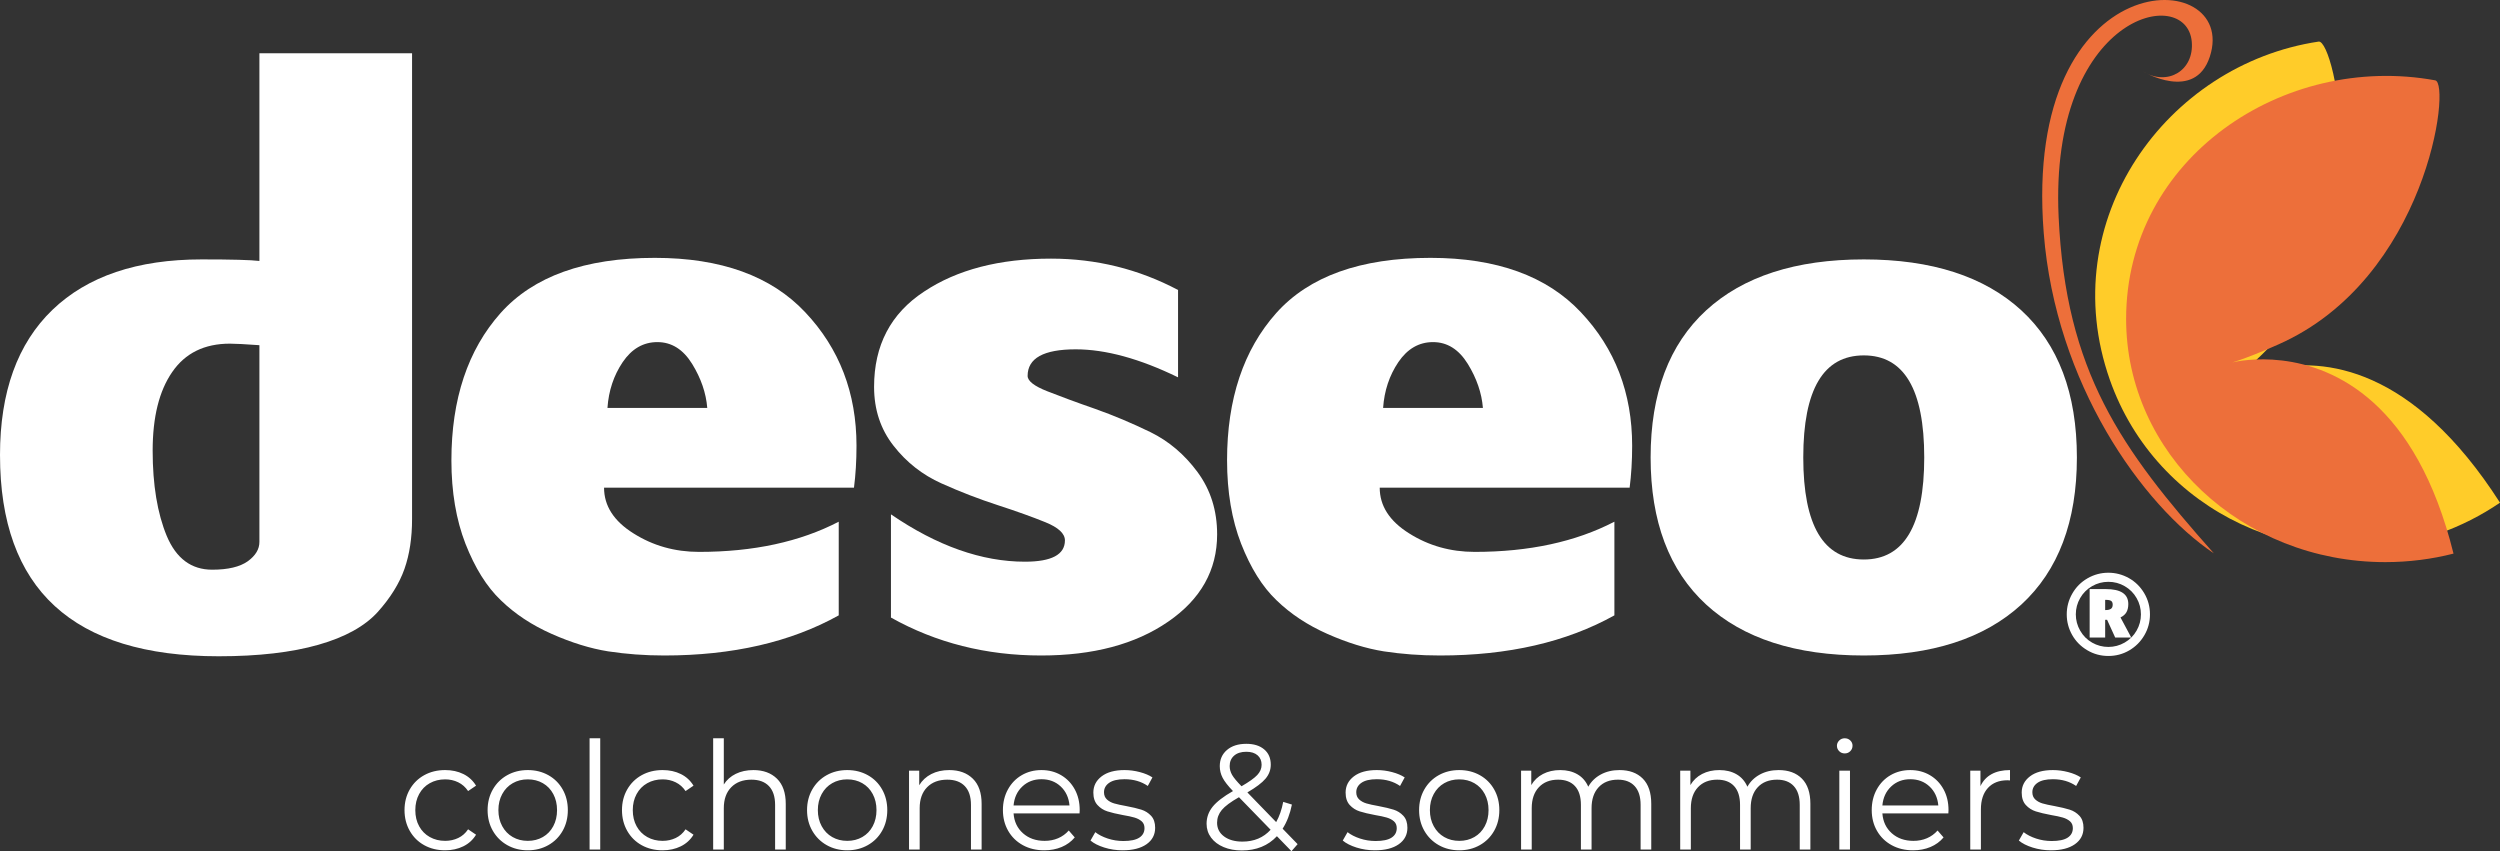
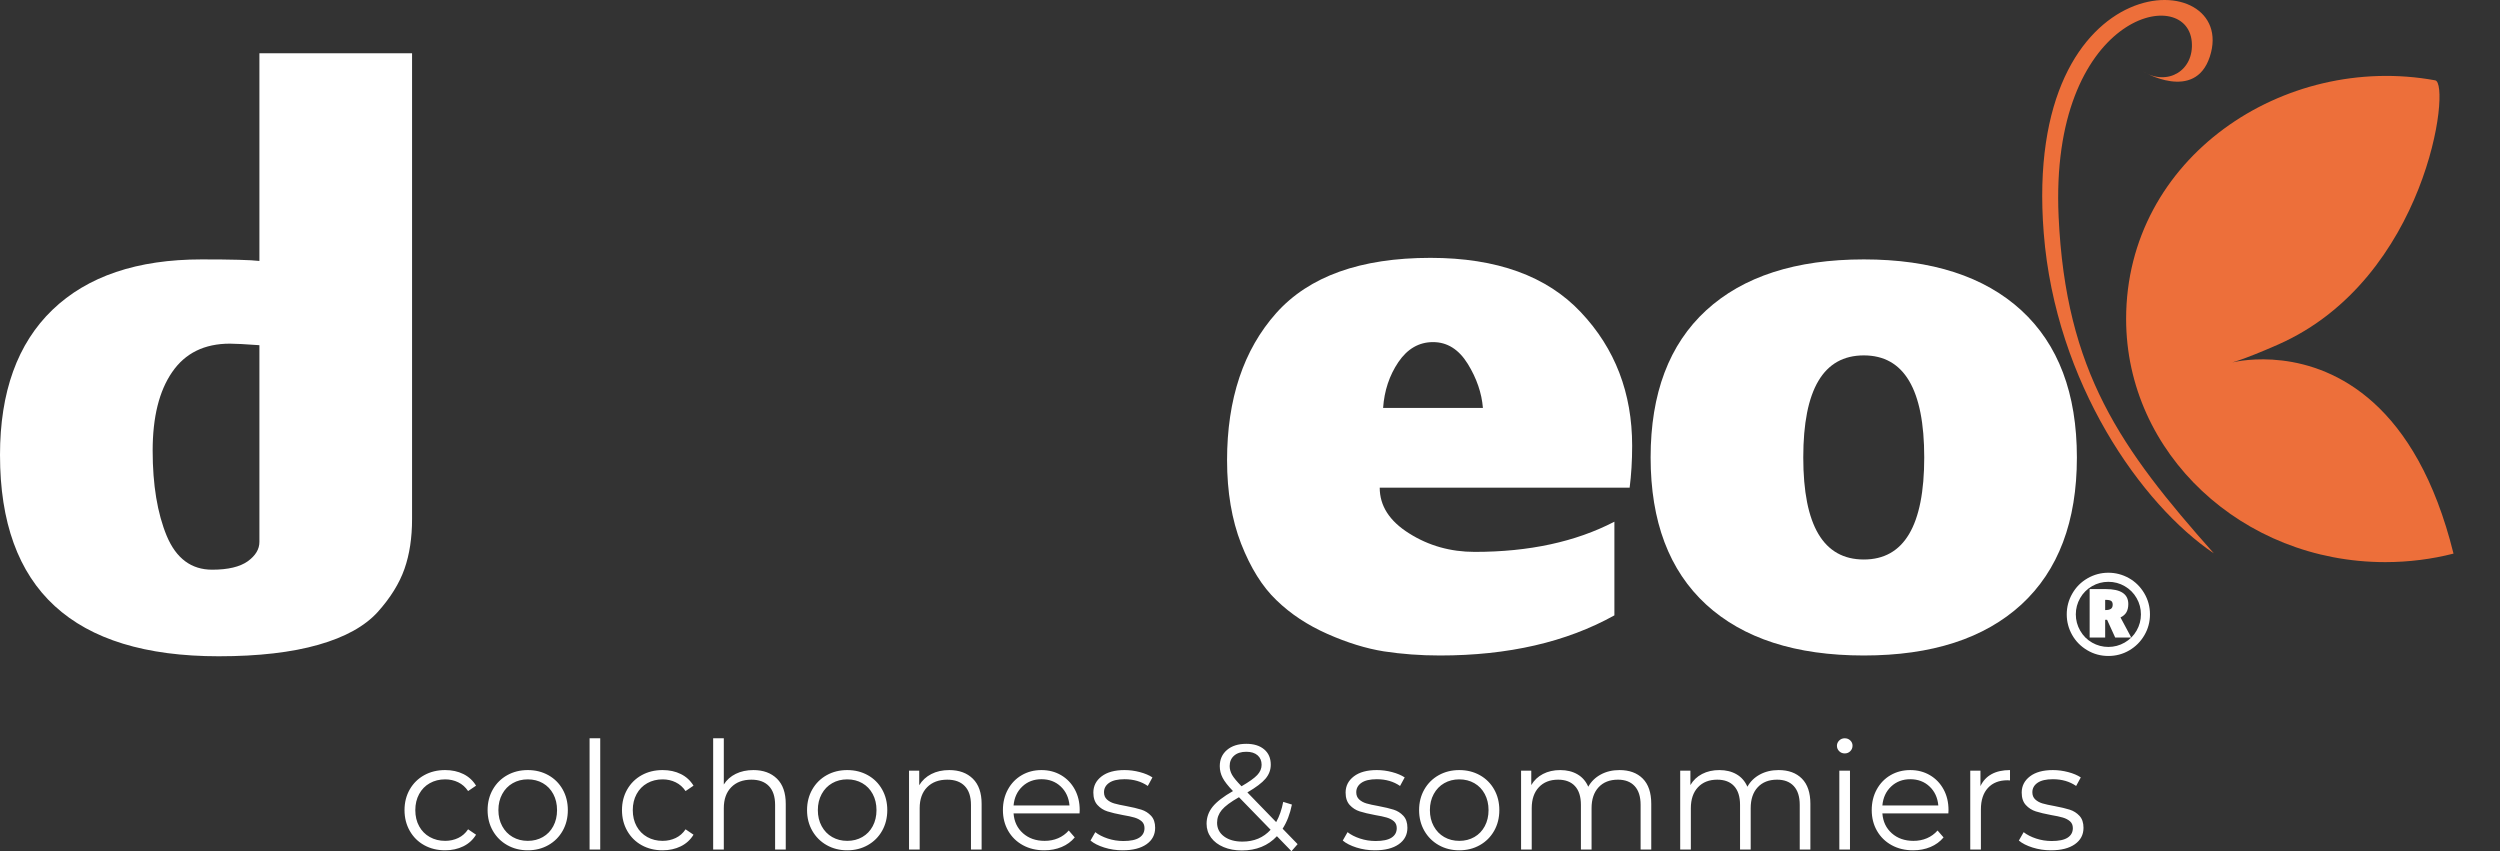
<svg xmlns="http://www.w3.org/2000/svg" xml:space="preserve" width="172.513mm" height="58.737mm" version="1.1" style="shape-rendering:geometricPrecision; text-rendering:geometricPrecision; image-rendering:optimizeQuality; fill-rule:evenodd; clip-rule:evenodd" viewBox="0 0 17251.3 5873.7">
  <rect x="0" y="0" width="17251.3" height="5873.7" fill="#333333" stroke="none" />
  <defs>
    <style type="text/css">
   
    .fil2 {fill:#ED6F3A}
    .fil1 {fill:#FFCC29}
    .fil0 {fill:white;fill-rule:nonzero}
   
  </style>
  </defs>
  <g id="DESIGNED_x0020_BY_x0020_FREEPIK">
-     <path class="fil0" d="M3114.95 3177.12c0,-423.79 113.4,-763 339.2,-1016.73 226.82,-253.74 581.35,-381.05 1064.6,-381.05 456.71,0 803.08,125.54 1038.05,375.71 236.01,250.18 353.52,557.33 353.52,920.57 0,105.95 -6.12,202.1 -17.37,289.35l-1724.64 0c0,125.53 67.44,230.59 202.31,315.17 134.85,85.47 286.07,128.2 453.63,128.2 374.96,0 695.78,-69.44 963.46,-208.33l0 646.36c-331.03,184.3 -732.56,276.89 -1203.57,276.89 -135.87,0 -264.61,-9.79 -387.21,-28.5 -122.61,-19.58 -252.36,-59.64 -389.27,-120.19 -136.92,-60.53 -254.41,-137.99 -351.47,-232.36 -98.07,-93.49 -178.8,-223.47 -244.19,-389.95 -64.36,-165.61 -97.05,-357.91 -97.05,-575.14zm1076.87 -362.36l688.61 0c-8.16,-102.38 -42.89,-203.87 -104.2,-303.59 -62.32,-100.61 -142.01,-150.46 -240.1,-150.46 -97.07,0 -176.76,46.29 -239.08,138 -62.33,92.59 -97.07,197.65 -105.23,316.05z" />
-     <path class="fil0" d="M6031.6 2669.65c0,-286.69 114.42,-505.69 344.29,-657.05 228.87,-152.24 521.08,-227.91 876.63,-227.91 311.62,0 603.83,72.11 876.62,216.34l0 602.74c-264.63,-129.1 -500.64,-193.21 -706,-193.21 -221.7,0 -332.05,61.44 -332.05,183.41 0,34.72 44.95,70.33 135.89,105.95 90.92,35.61 200.24,76.56 328.99,121.08 128.74,45.4 256.44,99.71 383.13,161.14 126.7,62.32 234.99,154.02 324.91,276 89.9,121.97 134.85,265.31 134.85,429.12 0,246.62 -112.37,447.82 -338.17,602.74 -225.8,155.8 -518,233.26 -876.63,233.26 -379.04,0 -724.38,-87.26 -1036,-261.76l0 -712.23c318.77,218.12 627.33,326.74 924.64,326.74 183.9,0 275.85,-48.97 275.85,-146.9 0,-47.19 -44.95,-89.03 -134.85,-125.54 -89.92,-36.5 -199.24,-75.68 -327.97,-117.52 -128.73,-41.84 -258.5,-91.7 -389.27,-150.46 -130.78,-58.76 -241.12,-145.12 -330.01,-259.07 -89.91,-113.97 -134.85,-250.18 -134.85,-406.87z" />
    <path class="fil0" d="M8467.35 3177.12c0,-423.79 113.41,-763 339.2,-1016.73 226.82,-253.74 581.35,-381.05 1064.61,-381.05 456.71,0 803.06,125.54 1038.05,375.71 236.01,250.18 353.51,557.33 353.51,920.57 0,105.95 -6.13,202.1 -17.37,289.35l-1724.63 0c0,125.53 67.44,230.59 202.3,315.17 134.86,85.47 286.08,128.2 453.62,128.2 374.97,0 695.79,-69.44 963.48,-208.33l0 646.36c-331.03,184.3 -732.56,276.89 -1203.57,276.89 -135.88,0 -264.62,-9.79 -387.22,-28.5 -122.6,-19.58 -252.35,-59.64 -389.27,-120.19 -136.91,-60.53 -254.4,-137.99 -351.48,-232.36 -98.07,-93.49 -178.79,-223.47 -244.18,-389.95 -64.36,-165.61 -97.05,-357.91 -97.05,-575.14zm1076.86 -362.36l688.63 0c-8.18,-102.38 -42.9,-203.87 -104.21,-303.59 -62.33,-100.61 -142.02,-150.46 -240.1,-150.46 -97.06,0 -176.75,46.29 -239.08,138 -62.32,92.59 -97.06,197.65 -105.24,316.05z" />
    <path class="fil0" d="M11773.27 4171.59c-255.41,-235.04 -383.13,-573.36 -383.13,-1014.95 0,-441.59 127.72,-779.9 383.13,-1014.94 255.42,-234.15 618.15,-351.68 1088.12,-351.68 468.96,0 831.66,117.53 1087.09,351.68 255.42,235.04 383.14,573.35 383.14,1014.94 0,441.59 -127.72,779.91 -383.14,1014.95 -255.43,234.14 -618.13,351.67 -1087.09,351.67 -469.97,0 -832.7,-117.53 -1088.12,-351.67zm1088.12 -1719.17c-278.92,0 -417.87,235.03 -417.87,704.22 0,469.19 138.95,704.23 417.87,704.23 277.91,0 416.85,-235.04 416.85,-704.23 0,-469.19 -138.94,-704.22 -416.85,-704.22z" />
-     <path class="fil1" d="M17251.32 3468.77c-128.28,87.55 -270.16,160.09 -423.94,214.11 -931.78,327.31 -1947.6,-148.84 -2268.9,-1063.53 -385.82,-1098.33 389.79,-2175.03 1441.27,-2332.32 112.27,-16.8 420.97,1372.14 -390.66,2159.11 -811.63,786.97 434.13,-862.44 1642.23,1022.63z" />
    <path class="fil2" d="M16930.48 3820.13c-150.05,38.32 -307.95,58.79 -470.95,58.79 -987.59,0 -1788.19,-751.18 -1788.19,-1677.83 0,-1112.69 1088.61,-1837.96 2132.8,-1646.72 111.49,20.42 -57.58,1370.75 -1084.16,1823.33 -1026.57,452.58 695.42,-640.23 1210.5,1442.43z" />
    <path class="fil2" d="M14788.23 493.89c0,0 357.87,211.73 460.68,-102.84 206.17,-630.68 -1295.17,-675.4 -1146.13,1216.71 81.64,1036.38 676.87,1876.44 1173.84,2210.59 -644.4,-724.99 -1021.51,-1254.05 -1071.03,-2321.98 -64.65,-1395.04 883.89,-1610 918.81,-1208.11 17.11,197.06 -164.81,308.44 -336.17,205.63z" />
    <path class="fil0" d="M-0.01 3140.62c0,-436.24 120.59,-770.11 361.7,-1002.47 242.15,-232.38 585.44,-348.12 1029.87,-348.12 207.42,0 340.24,3.56 398.48,10.68l0 -1433.28 1053.35 0 0 3214.79c0,127.96 -17.02,242.43 -52.09,342.75 -35.2,100.65 -97.06,200.32 -184.93,298.25 -88.9,97.94 -224.77,173.62 -409.7,226.15 -183.9,52.52 -413.8,79.22 -687.61,79.22 -1006.37,0 -1509.07,-462.94 -1509.07,-1387.97zm1053.4 -31.15c0,236.81 32.68,432.67 97.06,588.49 65.38,155.78 169.59,233.25 313.66,233.25 109.33,0 191.05,-19.59 245.2,-57.86 54.15,-39.19 80.73,-83.69 80.73,-133.56l0 -1357.71c-98.09,-7.12 -165.52,-10.68 -203.33,-10.68 -175.73,0 -308.55,65 -398.47,195.87 -89.92,129.99 -134.85,310.71 -134.85,542.2z" />
    <path class="fil0" d="M14686.38 4168.12c0,22.05 -4.17,40.83 -12.52,55.96 -8.48,15.13 -22.17,27.25 -41.35,36.51l74.21 138.64 -110.86 0 -55.82 -122.33 -13.3 0 0 122.33 -107.08 0 0 -334.28 111.25 0c103.69,0 155.47,34.31 155.47,103.17zm-159.64 41.6l4.17 0c14.74,0 26.48,-2.74 34.96,-8.21 8.47,-5.48 12.77,-15.26 12.77,-29.21 0,-12.01 -3.51,-20.48 -10.42,-25.44 -7.05,-4.96 -19.18,-7.43 -36.52,-7.43l-4.96 0 0 70.29zm-265.15 29.74c0,-50.86 12.65,-98.6 38.22,-143.21 25.42,-44.6 60.37,-79.82 104.98,-105.51 44.61,-25.69 92.6,-38.6 144.13,-38.6 50.08,0 97.29,12.39 141.37,37.04 44.09,24.78 79.31,59.48 105.77,103.95 26.48,44.6 39.79,93.38 39.79,146.33 0,52.04 -12.79,100.04 -38.48,143.86 -25.56,43.95 -60.25,78.77 -104.2,104.6 -43.96,25.7 -92.08,38.61 -144.25,38.61 -52.83,0 -101.48,-13.18 -145.95,-39.65 -44.61,-26.35 -79.3,-61.56 -104.21,-105.64 -24.78,-44.08 -37.17,-91.31 -37.17,-141.78zm62.6 0c0,40.3 10.17,78 30.39,112.95 20.21,35.09 47.73,62.47 82.3,82.17 34.69,19.69 71.99,29.61 112.04,29.61 40.16,0 77.6,-10.05 112.29,-30.01 34.7,-19.95 62.08,-47.34 82.16,-82.16 20.09,-34.7 30.13,-72.26 30.13,-112.56 0,-39.91 -9.77,-77.2 -29.61,-111.9 -19.69,-34.7 -46.94,-62.09 -81.77,-82.3 -34.69,-20.34 -72.52,-30.39 -113.2,-30.39 -40.3,0 -77.88,9.91 -112.56,30 -34.82,19.96 -62.22,47.35 -82.17,82.17 -19.95,34.7 -30,72.26 -30,112.42z" />
    <path class="fil0" d="M3071.81 5867.51c-53.82,0 -101.94,-11.72 -144.37,-35.18 -42.43,-23.46 -75.72,-56.4 -99.87,-98.84 -24.15,-42.43 -36.22,-90.21 -36.22,-143.33 0,-53.13 12.07,-100.73 36.22,-142.82 24.15,-42.09 57.44,-74.86 99.87,-98.32 42.43,-23.45 90.55,-35.18 144.37,-35.18 46.91,0 88.83,9.14 125.74,27.42 36.91,18.29 66.06,45.02 87.45,80.21l-54.85 37.26c-17.94,-26.91 -40.71,-47.09 -68.31,-60.55 -27.59,-13.45 -57.61,-20.18 -90.03,-20.18 -39.33,0 -74.69,8.8 -106.08,26.39 -31.39,17.6 -55.89,42.61 -73.48,75.03 -17.59,32.43 -26.39,69.34 -26.39,110.74 0,42.09 8.8,79.17 26.39,111.25 17.59,32.08 42.09,56.92 73.48,74.52 31.39,17.59 66.75,26.39 106.08,26.39 32.42,0 62.44,-6.56 90.03,-19.67 27.6,-13.11 50.37,-33.12 68.31,-60.02l54.85 37.25c-21.39,35.19 -50.71,61.93 -87.97,80.21 -37.26,18.28 -79,27.42 -125.22,27.42zm570.23 0c-52.43,0 -99.69,-11.9 -141.78,-35.7 -42.09,-23.8 -75.2,-56.75 -99.35,-98.83 -24.15,-42.09 -36.22,-89.7 -36.22,-142.82 0,-53.13 12.07,-100.73 36.22,-142.82 24.15,-42.09 57.26,-74.86 99.35,-98.32 42.09,-23.45 89.35,-35.18 141.78,-35.18 52.44,0 99.7,11.73 141.78,35.18 42.09,23.46 75.04,56.23 98.84,98.32 23.8,42.09 35.7,89.69 35.7,142.82 0,53.12 -11.9,100.73 -35.7,142.82 -23.8,42.08 -56.75,75.03 -98.84,98.83 -42.08,23.8 -89.34,35.7 -141.78,35.7zm0 -65.19c38.64,0 73.31,-8.8 104.01,-26.39 30.7,-17.6 54.68,-42.61 71.93,-75.04 17.24,-32.42 25.87,-69.33 25.87,-110.73 0,-41.4 -8.63,-78.31 -25.87,-110.74 -17.25,-32.42 -41.23,-57.43 -71.93,-75.03 -30.7,-17.59 -65.37,-26.39 -104.01,-26.39 -38.63,0 -73.3,8.8 -104.01,26.39 -30.7,17.6 -54.85,42.61 -72.44,75.03 -17.59,32.43 -26.39,69.34 -26.39,110.74 0,41.4 8.8,78.31 26.39,110.73 17.59,32.43 41.74,57.44 72.44,75.04 30.71,17.59 65.38,26.39 104.01,26.39zm426.39 -707.88l73.47 0 0 767.9 -73.47 0 0 -767.9zm504 773.07c-53.82,0 -101.94,-11.72 -144.37,-35.18 -42.43,-23.46 -75.72,-56.4 -99.87,-98.84 -24.15,-42.43 -36.22,-90.21 -36.22,-143.33 0,-53.13 12.07,-100.73 36.22,-142.82 24.15,-42.09 57.44,-74.86 99.87,-98.32 42.43,-23.45 90.55,-35.18 144.37,-35.18 46.91,0 88.83,9.14 125.74,27.42 36.91,18.29 66.06,45.02 87.45,80.21l-54.85 37.26c-17.94,-26.91 -40.71,-47.09 -68.31,-60.55 -27.59,-13.45 -57.61,-20.18 -90.03,-20.18 -39.33,0 -74.69,8.8 -106.08,26.39 -31.39,17.6 -55.89,42.61 -73.48,75.03 -17.59,32.43 -26.39,69.34 -26.39,110.74 0,42.09 8.8,79.17 26.39,111.25 17.59,32.08 42.09,56.92 73.48,74.52 31.39,17.59 66.75,26.39 106.08,26.39 32.42,0 62.44,-6.56 90.03,-19.67 27.6,-13.11 50.37,-33.12 68.31,-60.02l54.85 37.25c-21.39,35.19 -50.71,61.93 -87.97,80.21 -37.26,18.28 -79,27.42 -125.22,27.42zm626.12 -553.67c68.31,0 122.64,19.83 163,59.51 40.36,39.67 60.54,97.45 60.54,173.34l0 315.65 -73.48 0 0 -308.4c0,-56.58 -14.14,-99.7 -42.43,-129.37 -28.28,-29.66 -68.65,-44.5 -121.08,-44.5 -58.65,0 -105.05,17.42 -139.2,52.26 -34.15,34.85 -51.23,82.97 -51.23,144.37l0 285.64 -73.47 0 0 -767.9 73.47 0 0 318.75c20.01,-31.74 47.61,-56.23 82.8,-73.48 35.18,-17.25 75.55,-25.87 121.08,-25.87zm647.85 553.67c-52.43,0 -99.69,-11.9 -141.78,-35.7 -42.09,-23.8 -75.2,-56.75 -99.35,-98.83 -24.15,-42.09 -36.22,-89.7 -36.22,-142.82 0,-53.13 12.07,-100.73 36.22,-142.82 24.15,-42.09 57.26,-74.86 99.35,-98.32 42.09,-23.45 89.35,-35.18 141.78,-35.18 52.44,0 99.7,11.73 141.78,35.18 42.09,23.46 75.04,56.23 98.84,98.32 23.8,42.09 35.7,89.69 35.7,142.82 0,53.12 -11.9,100.73 -35.7,142.82 -23.8,42.08 -56.75,75.03 -98.84,98.83 -42.08,23.8 -89.34,35.7 -141.78,35.7zm0 -65.19c38.64,0 73.31,-8.8 104.01,-26.39 30.7,-17.6 54.68,-42.61 71.93,-75.04 17.24,-32.42 25.87,-69.33 25.87,-110.73 0,-41.4 -8.63,-78.31 -25.87,-110.74 -17.25,-32.42 -41.23,-57.43 -71.93,-75.03 -30.7,-17.59 -65.37,-26.39 -104.01,-26.39 -38.63,0 -73.3,8.8 -104.01,26.39 -30.7,17.6 -54.85,42.61 -72.44,75.03 -17.59,32.43 -26.39,69.34 -26.39,110.74 0,41.4 8.8,78.31 26.39,110.73 17.59,32.43 41.74,57.44 72.44,75.04 30.71,17.59 65.38,26.39 104.01,26.39zm703.74 -488.48c68.31,0 122.64,19.83 163,59.51 40.36,39.67 60.54,97.45 60.54,173.34l0 315.65 -73.48 0 0 -308.4c0,-56.58 -14.14,-99.7 -42.43,-129.37 -28.28,-29.66 -68.65,-44.5 -121.08,-44.5 -58.65,0 -105.05,17.42 -139.2,52.26 -34.15,34.85 -51.23,82.97 -51.23,144.37l0 285.64 -73.47 0 0 -544.36 70.37 0 0 100.38c20.01,-33.11 47.78,-58.81 83.31,-77.1 35.53,-18.28 76.76,-27.42 123.67,-27.42zm899.33 299.09l-455.36 0c4.14,56.57 25.88,102.28 65.2,137.12 39.33,34.84 89.01,52.27 149.03,52.27 33.81,0 64.86,-6.04 93.14,-18.12 28.29,-12.07 52.78,-29.84 73.48,-53.29l41.4 47.6c-24.15,28.98 -54.34,51.06 -90.56,66.24 -36.22,15.18 -76.06,22.76 -119.53,22.76 -55.88,0 -105.39,-11.9 -148.51,-35.7 -43.12,-23.8 -76.75,-56.75 -100.9,-98.83 -24.15,-42.09 -36.22,-89.7 -36.22,-142.82 0,-53.13 11.55,-100.73 34.67,-142.82 23.11,-42.09 54.85,-74.86 95.21,-98.32 40.36,-23.45 85.72,-35.18 136.09,-35.18 50.36,0 95.55,11.73 135.57,35.18 40.02,23.46 71.41,56.06 94.18,97.8 22.77,41.75 34.15,89.52 34.15,143.34l-1.04 22.77zm-262.86 -235.96c-52.44,0 -96.42,16.73 -131.95,50.19 -35.54,33.46 -55.72,77.1 -60.55,130.92l386.03 0c-4.83,-53.82 -25.01,-97.46 -60.55,-130.92 -35.53,-33.46 -79.86,-50.19 -132.98,-50.19zm559.89 490.54c-44.16,0 -86.42,-6.38 -126.78,-19.14 -40.36,-12.77 -71.92,-28.81 -94.69,-48.12l33.11 -57.96c22.77,17.94 51.41,32.6 85.9,43.98 34.5,11.39 70.38,17.08 107.63,17.08 49.68,0 86.42,-7.76 110.22,-23.29 23.8,-15.52 35.71,-37.42 35.71,-65.71 0,-20.01 -6.56,-35.71 -19.67,-47.09 -13.11,-11.38 -29.67,-20.01 -49.67,-25.87 -20.01,-5.87 -46.57,-11.56 -79.69,-17.08 -44.16,-8.28 -79.69,-16.73 -106.6,-25.35 -26.91,-8.63 -49.85,-23.29 -68.82,-43.99 -18.97,-20.7 -28.46,-49.33 -28.46,-85.9 0,-45.53 18.97,-82.79 56.92,-111.77 37.95,-28.97 90.73,-43.46 158.34,-43.46 35.19,0 70.38,4.65 105.56,13.97 35.19,9.31 64.17,21.56 86.94,36.74l-32.09 58.99c-44.84,-31.05 -98.31,-46.57 -160.41,-46.57 -46.91,0 -82.27,8.28 -106.08,24.84 -23.8,16.55 -35.7,38.29 -35.7,65.19 0,20.7 6.73,37.26 20.18,49.68 13.45,12.42 30.19,21.56 50.19,27.43 20.01,5.86 47.61,11.9 82.8,18.11 43.46,8.28 78.3,16.55 104.52,24.83 26.22,8.28 48.64,22.43 67.27,42.44 18.63,20 27.94,47.6 27.94,82.79 0,47.6 -19.83,85.38 -59.5,113.32 -39.68,27.94 -94.7,41.91 -165.07,41.91zm1165.31 6.21l-100.39 -103.49c-61.4,65.55 -142.12,98.32 -242.17,98.32 -46.91,0 -88.83,-7.76 -125.74,-23.29 -36.91,-15.52 -65.71,-37.25 -86.41,-65.2 -20.7,-27.94 -31.05,-59.85 -31.05,-95.72 0,-43.47 13.8,-82.45 41.4,-116.95 27.59,-34.5 74.51,-70.72 140.74,-108.66 -34.49,-35.88 -58.3,-66.41 -71.4,-91.59 -13.11,-25.19 -19.67,-51.92 -19.67,-80.21 0,-46.23 16.56,-83.48 49.68,-111.77 33.12,-28.29 77.62,-42.43 133.5,-42.43 51.75,0 92.8,12.76 123.16,38.29 30.35,25.53 45.53,60.71 45.53,105.56 0,35.88 -12.07,68.13 -36.22,96.77 -24.15,28.63 -65.89,60.19 -125.22,94.69l198.7 204.91c22.08,-39.33 38.29,-85.9 48.64,-139.71l60.02 18.63c-13.1,64.85 -34.49,120.39 -64.16,166.62l103.49 106.59 -42.43 48.64zm-311.51 -686.14c-35.88,0 -63.99,8.97 -84.34,26.91 -20.36,17.93 -30.53,41.74 -30.53,71.41 0,21.38 5.52,41.74 16.56,61.05 11.03,19.32 32.77,45.54 65.19,78.66 52.44,-30.36 88.66,-56.23 108.67,-77.62 20.01,-21.39 30.01,-44.85 30.01,-70.37 0,-27.6 -9.31,-49.51 -27.94,-65.72 -18.63,-16.21 -44.5,-24.32 -77.62,-24.32zm-26.91 619.91c80.04,0 144.89,-27.25 194.57,-81.76l-218.37 -224.57c-57.26,32.42 -96.76,61.75 -118.5,87.96 -21.73,26.22 -32.6,55.54 -32.6,87.97 0,39.33 16.05,70.89 48.13,94.7 32.08,23.8 74.34,35.7 126.77,35.7zm913.83 60.02c-44.16,0 -86.42,-6.38 -126.78,-19.14 -40.36,-12.77 -71.92,-28.81 -94.69,-48.12l33.11 -57.96c22.77,17.94 51.41,32.6 85.9,43.98 34.5,11.39 70.38,17.08 107.63,17.08 49.68,0 86.42,-7.76 110.22,-23.29 23.8,-15.52 35.71,-37.42 35.71,-65.71 0,-20.01 -6.56,-35.71 -19.67,-47.09 -13.11,-11.38 -29.67,-20.01 -49.67,-25.87 -20.01,-5.87 -46.57,-11.56 -79.69,-17.08 -44.16,-8.28 -79.69,-16.73 -106.6,-25.35 -26.91,-8.63 -49.85,-23.29 -68.82,-43.99 -18.97,-20.7 -28.46,-49.33 -28.46,-85.9 0,-45.53 18.97,-82.79 56.92,-111.77 37.95,-28.97 90.73,-43.46 158.34,-43.46 35.19,0 70.38,4.65 105.56,13.97 35.19,9.31 64.17,21.56 86.94,36.74l-32.09 58.99c-44.84,-31.05 -98.31,-46.57 -160.41,-46.57 -46.91,0 -82.27,8.28 -106.08,24.84 -23.8,16.55 -35.7,38.29 -35.7,65.19 0,20.7 6.73,37.26 20.18,49.68 13.45,12.42 30.19,21.56 50.19,27.43 20.01,5.86 47.61,11.9 82.8,18.11 43.46,8.28 78.3,16.55 104.52,24.83 26.22,8.28 48.64,22.43 67.27,42.44 18.63,20 27.94,47.6 27.94,82.79 0,47.6 -19.83,85.38 -59.5,113.32 -39.68,27.94 -94.7,41.91 -165.07,41.91zm582.65 0c-52.43,0 -99.69,-11.9 -141.78,-35.7 -42.09,-23.8 -75.2,-56.75 -99.35,-98.83 -24.15,-42.09 -36.22,-89.7 -36.22,-142.82 0,-53.13 12.07,-100.73 36.22,-142.82 24.15,-42.09 57.26,-74.86 99.35,-98.32 42.09,-23.45 89.35,-35.18 141.78,-35.18 52.44,0 99.7,11.73 141.78,35.18 42.09,23.46 75.04,56.23 98.84,98.32 23.8,42.09 35.7,89.69 35.7,142.82 0,53.12 -11.9,100.73 -35.7,142.82 -23.8,42.08 -56.75,75.03 -98.84,98.83 -42.08,23.8 -89.34,35.7 -141.78,35.7zm0 -65.19c38.64,0 73.31,-8.8 104.01,-26.39 30.7,-17.6 54.68,-42.61 71.93,-75.04 17.24,-32.42 25.87,-69.33 25.87,-110.73 0,-41.4 -8.63,-78.31 -25.87,-110.74 -17.25,-32.42 -41.23,-57.43 -71.93,-75.03 -30.7,-17.59 -65.37,-26.39 -104.01,-26.39 -38.63,0 -73.3,8.8 -104.01,26.39 -30.7,17.6 -54.85,42.61 -72.44,75.03 -17.59,32.43 -26.39,69.34 -26.39,110.74 0,41.4 8.8,78.31 26.39,110.73 17.59,32.43 41.74,57.44 72.44,75.04 30.71,17.59 65.38,26.39 104.01,26.39zm1105.29 -488.48c68.3,0 121.94,19.66 160.93,58.99 38.98,39.32 58.47,97.28 58.47,173.86l0 315.65 -73.48 0 0 -308.4c0,-56.58 -13.63,-99.7 -40.88,-129.37 -27.25,-29.66 -65.72,-44.5 -115.39,-44.5 -56.58,0 -101.08,17.42 -133.51,52.26 -32.42,34.85 -48.64,82.97 -48.64,144.37l0 285.64 -73.47 0 0 -308.4c0,-56.58 -13.63,-99.7 -40.88,-129.37 -27.26,-29.66 -66.07,-44.5 -116.43,-44.5 -55.89,0 -100.21,17.42 -132.99,52.26 -32.77,34.85 -49.16,82.97 -49.16,144.37l0 285.64 -73.47 0 0 -544.36 70.37 0 0 99.35c19.32,-33.12 46.23,-58.65 80.72,-76.58 34.5,-17.94 74.17,-26.91 119.02,-26.91 45.53,0 85.03,9.66 118.49,28.98 33.47,19.31 58.48,47.95 75.04,85.89 20,-35.87 48.81,-63.99 86.41,-84.34 37.6,-20.36 80.55,-30.53 128.85,-30.53zm1098.04 0c68.3,0 121.94,19.66 160.93,58.99 38.98,39.32 58.47,97.28 58.47,173.86l0 315.65 -73.48 0 0 -308.4c0,-56.58 -13.63,-99.7 -40.88,-129.37 -27.25,-29.66 -65.72,-44.5 -115.39,-44.5 -56.58,0 -101.08,17.42 -133.51,52.26 -32.42,34.85 -48.64,82.97 -48.64,144.37l0 285.64 -73.47 0 0 -308.4c0,-56.58 -13.63,-99.7 -40.88,-129.37 -27.26,-29.66 -66.07,-44.5 -116.43,-44.5 -55.89,0 -100.21,17.42 -132.99,52.26 -32.77,34.85 -49.16,82.97 -49.16,144.37l0 285.64 -73.47 0 0 -544.36 70.37 0 0 99.35c19.32,-33.12 46.23,-58.65 80.72,-76.58 34.5,-17.94 74.17,-26.91 119.02,-26.91 45.53,0 85.03,9.66 118.49,28.98 33.47,19.31 58.48,47.95 75.04,85.89 20,-35.87 48.81,-63.99 86.41,-84.34 37.6,-20.36 80.55,-30.53 128.85,-30.53zm419.14 4.14l73.47 0 0 544.36 -73.47 0 0 -544.36zm37.25 -119.02c-15.18,0 -27.94,-5.17 -38.29,-15.52 -10.35,-10.35 -15.52,-22.77 -15.52,-37.26 0,-13.8 5.17,-25.87 15.52,-36.22 10.35,-10.35 23.11,-15.52 38.29,-15.52 15.18,0 27.95,5 38.29,15 10.35,10.01 15.53,21.91 15.53,35.71 0,15.18 -5.18,27.94 -15.53,38.29 -10.34,10.35 -23.11,15.52 -38.29,15.52zm715.12 413.97l-455.36 0c4.14,56.57 25.88,102.28 65.2,137.12 39.33,34.84 89.01,52.27 149.03,52.27 33.81,0 64.86,-6.04 93.14,-18.12 28.29,-12.07 52.78,-29.84 73.48,-53.29l41.4 47.6c-24.15,28.98 -54.34,51.06 -90.56,66.24 -36.22,15.18 -76.06,22.76 -119.53,22.76 -55.88,0 -105.39,-11.9 -148.51,-35.7 -43.12,-23.8 -76.75,-56.75 -100.9,-98.83 -24.15,-42.09 -36.22,-89.7 -36.22,-142.82 0,-53.13 11.55,-100.73 34.67,-142.82 23.11,-42.09 54.85,-74.86 95.21,-98.32 40.36,-23.45 85.72,-35.18 136.09,-35.18 50.36,0 95.55,11.73 135.57,35.18 40.02,23.46 71.41,56.06 94.18,97.8 22.77,41.75 34.15,89.52 34.15,143.34l-1.04 22.77zm-262.86 -235.96c-52.44,0 -96.42,16.73 -131.95,50.19 -35.54,33.46 -55.72,77.1 -60.55,130.92l386.03 0c-4.83,-53.82 -25.01,-97.46 -60.55,-130.92 -35.53,-33.46 -79.86,-50.19 -132.98,-50.19zm484.34 47.6c17.25,-36.56 42.95,-64.16 77.1,-82.79 34.15,-18.63 76.41,-27.94 126.78,-27.94l0 71.41 -17.6 -1.04c-57.26,0 -102.11,17.6 -134.53,52.78 -32.43,35.19 -48.65,84.52 -48.65,147.99l0 277.36 -73.47 0 0 -544.36 70.37 0 0 106.59zm486.41 442.94c-44.16,0 -86.42,-6.38 -126.78,-19.14 -40.36,-12.77 -71.92,-28.81 -94.69,-48.12l33.11 -57.96c22.77,17.94 51.41,32.6 85.9,43.98 34.5,11.39 70.38,17.08 107.63,17.08 49.68,0 86.42,-7.76 110.22,-23.29 23.8,-15.52 35.71,-37.42 35.71,-65.71 0,-20.01 -6.56,-35.71 -19.67,-47.09 -13.11,-11.38 -29.67,-20.01 -49.67,-25.87 -20.01,-5.87 -46.57,-11.56 -79.69,-17.08 -44.16,-8.28 -79.69,-16.73 -106.6,-25.35 -26.91,-8.63 -49.85,-23.29 -68.82,-43.99 -18.97,-20.7 -28.46,-49.33 -28.46,-85.9 0,-45.53 18.97,-82.79 56.92,-111.77 37.95,-28.97 90.73,-43.46 158.34,-43.46 35.19,0 70.38,4.65 105.56,13.97 35.19,9.31 64.17,21.56 86.94,36.74l-32.09 58.99c-44.84,-31.05 -98.31,-46.57 -160.41,-46.57 -46.91,0 -82.27,8.28 -106.08,24.84 -23.8,16.55 -35.7,38.29 -35.7,65.19 0,20.7 6.73,37.26 20.18,49.68 13.45,12.42 30.19,21.56 50.19,27.43 20.01,5.86 47.61,11.9 82.8,18.11 43.46,8.28 78.3,16.55 104.52,24.83 26.22,8.28 48.64,22.43 67.27,42.44 18.63,20 27.94,47.6 27.94,82.79 0,47.6 -19.83,85.38 -59.5,113.32 -39.68,27.94 -94.7,41.91 -165.07,41.91z" />
  </g>
</svg>